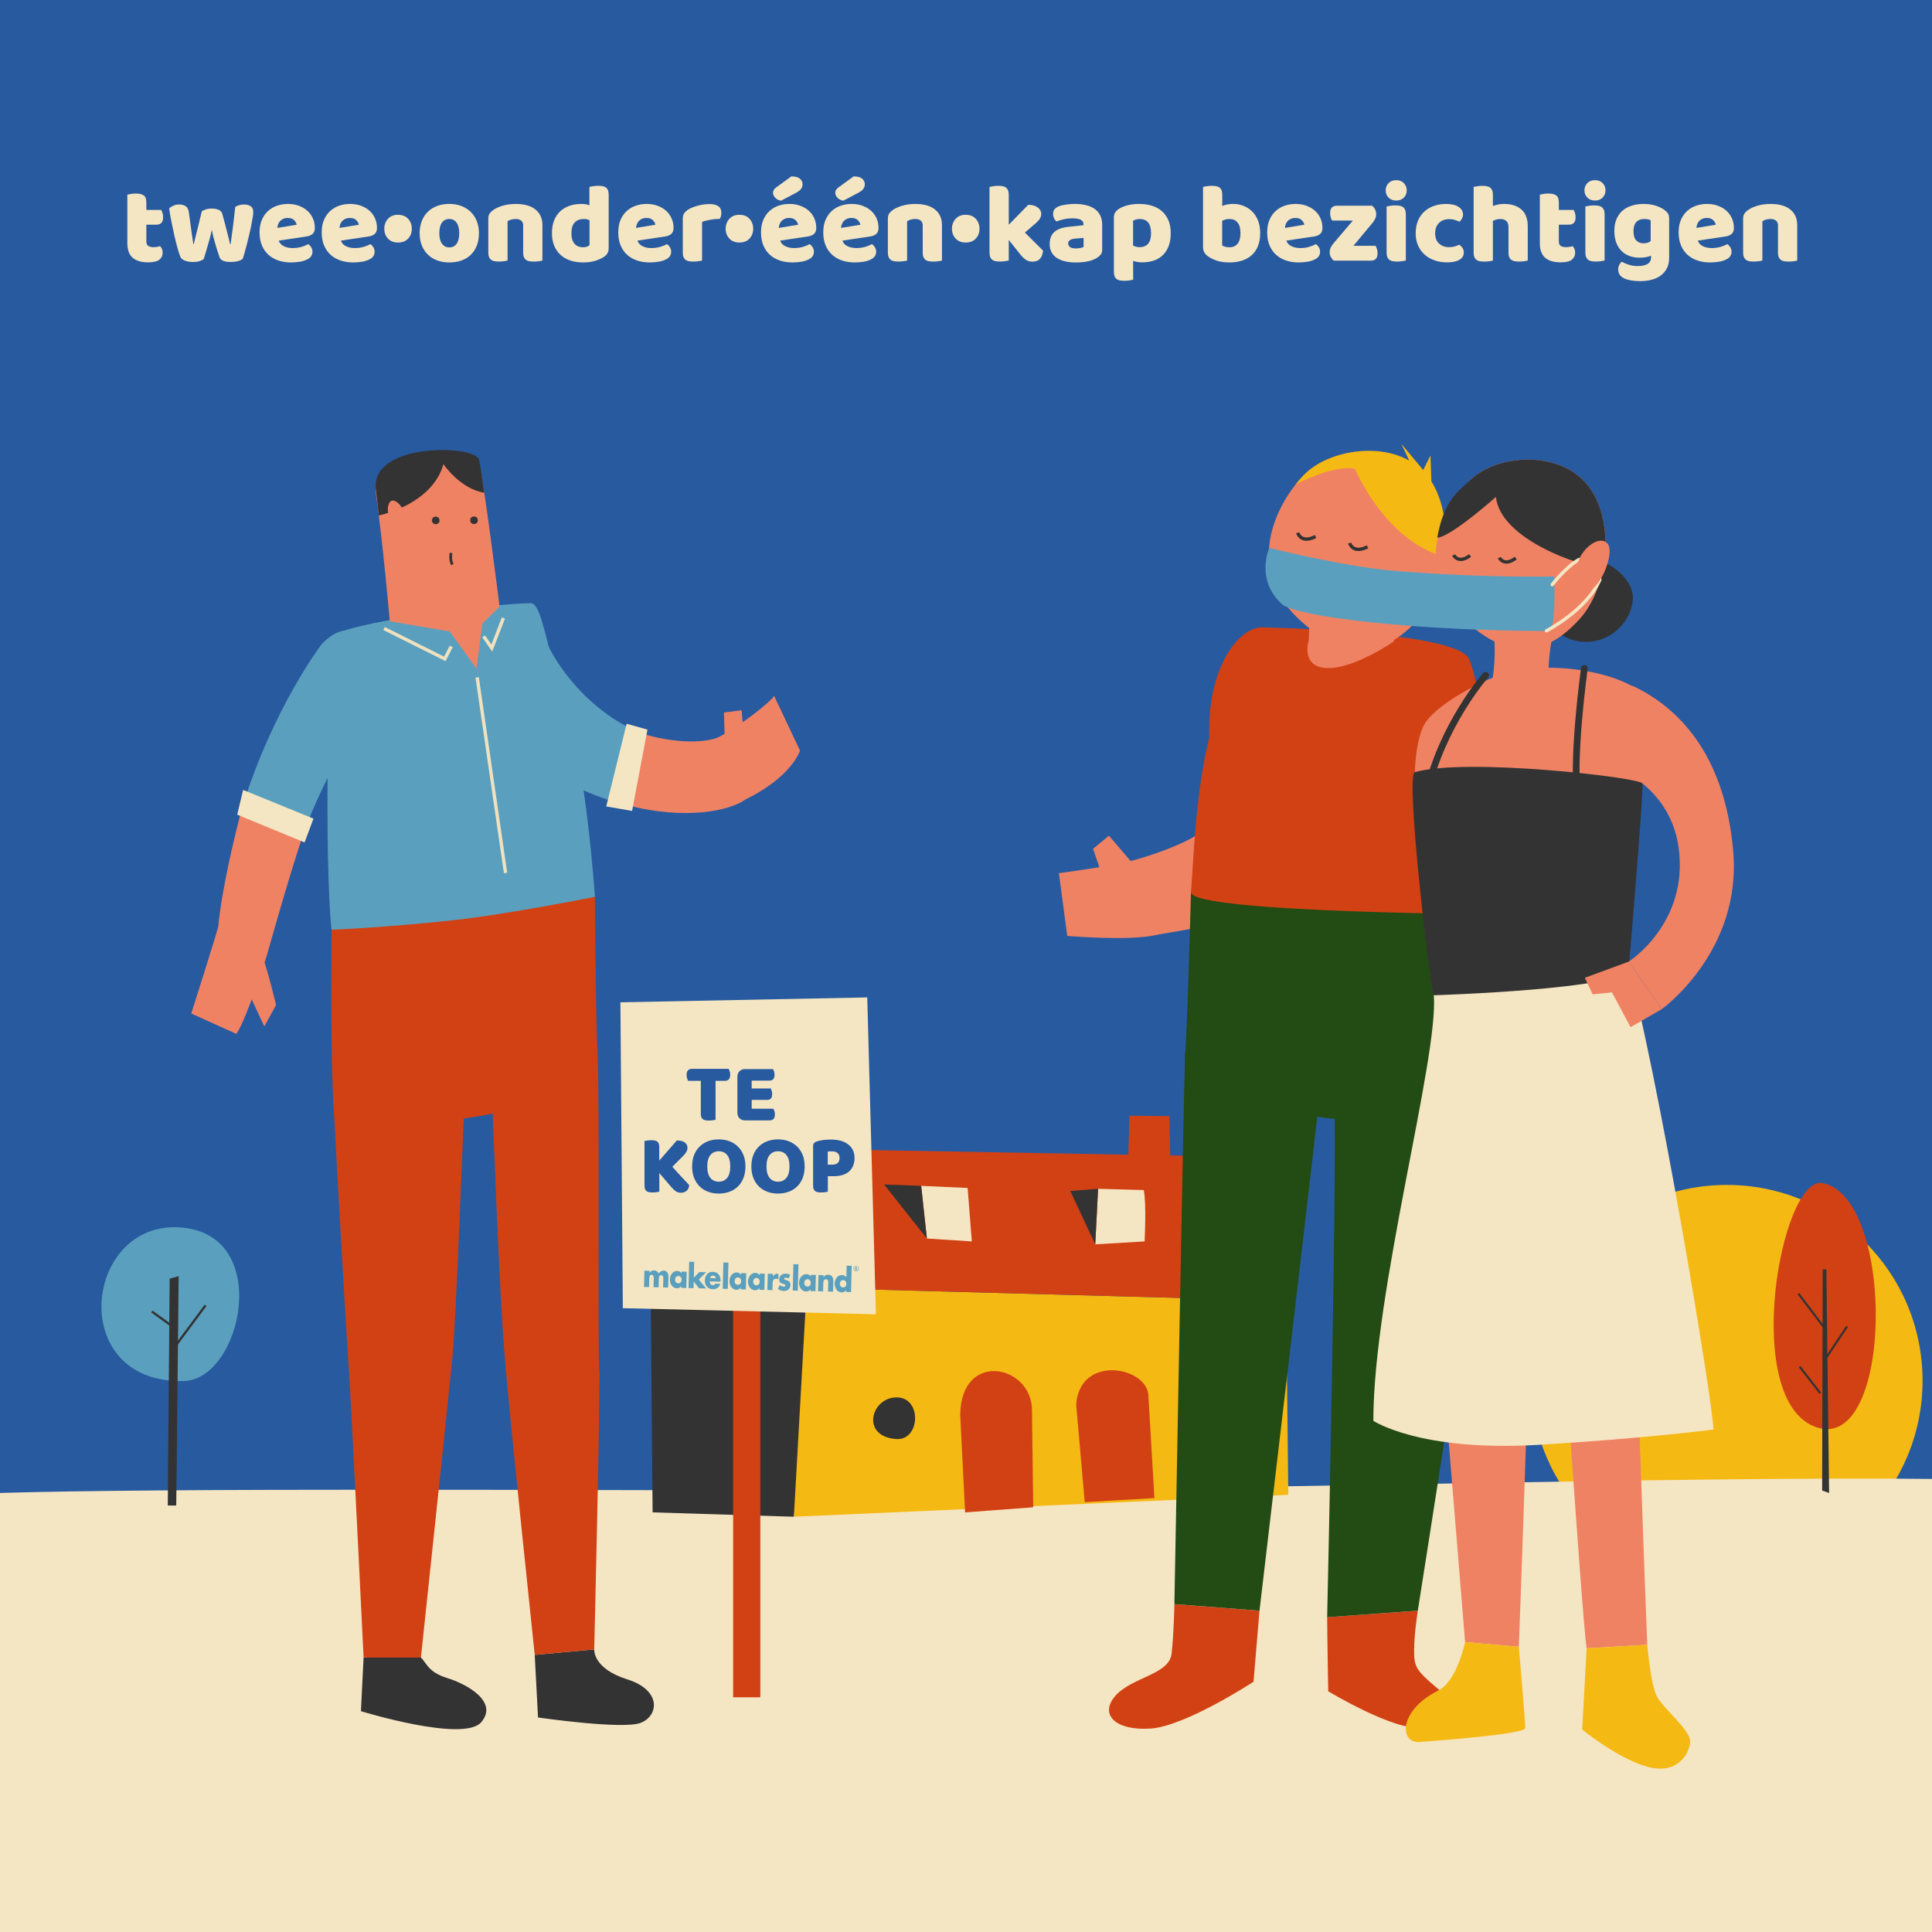
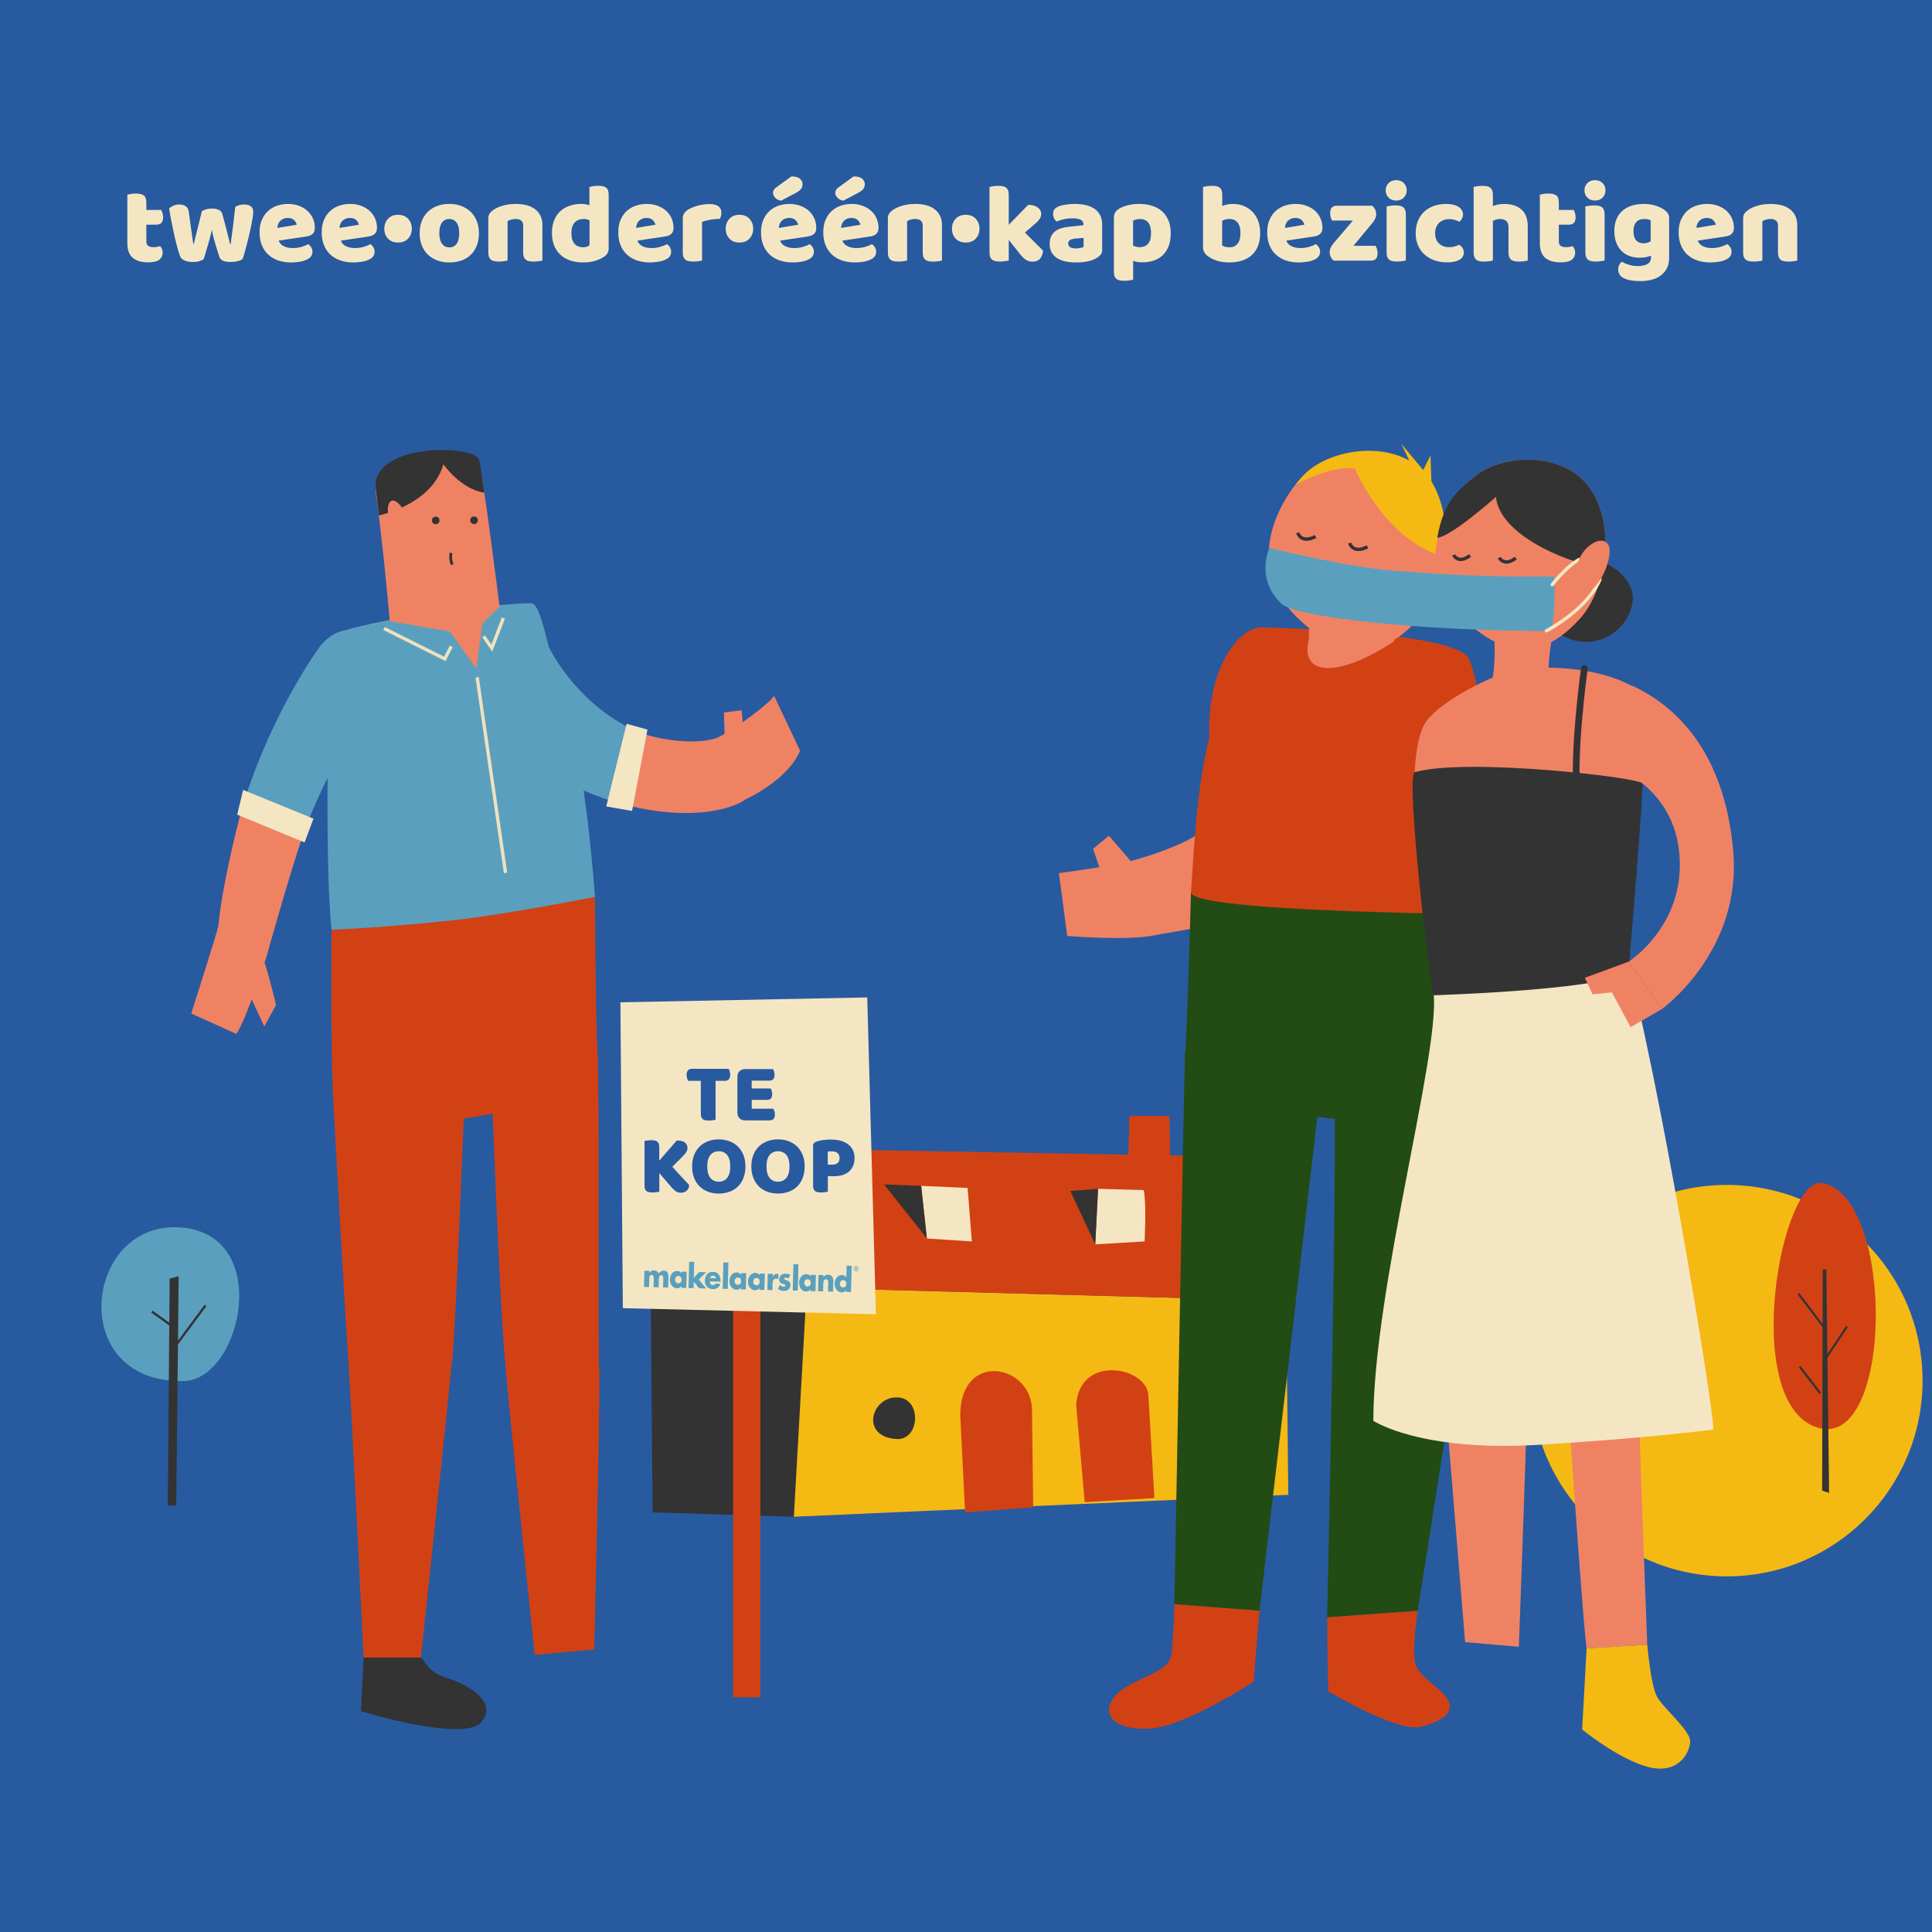
<svg xmlns="http://www.w3.org/2000/svg" version="1.1" id="Layer_1" x="0px" y="0px" viewBox="0 0 1080 1080" style="enable-background:new 0 0 1080 1080;" xml:space="preserve">
  <style type="text/css"> .st0{fill:#285AA0;} .st1{fill:#F5B914;} .st2{fill:#F5E6C3;} .st3{fill:#333333;} .st4{fill:#D24114;} .st5{fill:#5AA0BE;} .st6{fill:#F08264;} .st7{fill:#234B14;} .st8{fill:none;stroke:#333333;stroke-width:1.872;stroke-miterlimit:10;} .st9{fill:none;stroke:#333333;stroke-width:3.744;stroke-linecap:round;stroke-linejoin:round;stroke-miterlimit:10;} .st10{fill:none;stroke:#F5E6C3;stroke-width:1.872;stroke-linecap:round;stroke-linejoin:round;stroke-miterlimit:10;} .st11{fill:none;stroke:#F0E1BF;stroke-width:1.872;stroke-miterlimit:10;} .st12{fill:none;stroke:#333333;stroke-width:1.531;stroke-miterlimit:10;} .st13{fill:none;stroke:#333333;stroke-width:1.278;stroke-miterlimit:10;} .st14{fill:none;stroke:#333333;stroke-width:1.187;stroke-miterlimit:10;} </style>
  <rect x="-1.54" y="-1.41" class="st0" width="1085.5" height="1085.5" />
  <circle class="st1" cx="965.31" cy="771.79" r="109.41" />
-   <path class="st2" d="M1083.96,826.76c-147.49-1.68-408.56,6.65-593.67,6.49c-173.84-0.15-393.92-1.59-491.83,1.36v249.49h1085.5 V826.76z" />
  <g>
    <polygon class="st3" points="363.62,708.82 403.1,641.41 461.16,719.86 443.78,847.87 364.81,845.42 " />
    <polygon class="st1" points="720.17,835.61 718.97,727.21 450.96,719.86 443.78,847.87 " />
    <polygon class="st4" points="718.97,727.21 677.1,646.31 403.1,641.41 450.96,719.86 " />
    <path class="st4" d="M645.33,837.43l-3.35-56.85c0-16.42-38.4-24.04-40.4,4.68l4.79,54.47L645.33,837.43z" />
    <path class="st4" d="M577.56,842.58l-0.66-54c0.18-25.61-39.59-33.99-40.14,2.14l2.73,54.72L577.56,842.58z" />
    <path class="st3" d="M501.21,804.43c13.19,0.79,14.36-23.29,0-23.29C486.86,781.14,480.87,803.2,501.21,804.43z" />
    <path class="st3" d="M668.59,794.62c-0.14,11.1,23.21,9.22,21.19-4.15C687.75,777.09,668.89,770.54,668.59,794.62z" />
    <polygon class="st4" points="452.72,659.64 449.53,620.67 427.19,620.42 425.23,662.91 " />
    <polygon class="st4" points="654.44,659.6 653.73,623.94 631.39,623.69 630.43,655.91 " />
    <path class="st2" d="M639.82,693.96c0,0,1.14-20.54-0.45-28.71l-25.52-0.7l-1.6,31.05L639.82,693.96z" />
    <polygon class="st2" points="543.25,693.96 540.91,664.08 514.94,662.91 518.13,692.33 " />
    <polygon class="st3" points="613.84,664.55 598.29,665.77 612.25,695.6 " />
    <polygon class="st3" points="518.13,692.33 514.94,662.91 494.2,662.1 " />
  </g>
  <g>
    <g>
      <rect x="409.83" y="586.46" class="st4" width="15.2" height="362.34" />
      <polygon class="st2" points="348.17,731.28 346.81,560.29 484.79,557.57 489.64,734.69 " />
      <g>
        <g>
          <path class="st0" d="M384.7,604.21c-0.22-0.35-0.42-0.82-0.61-1.41c-0.19-0.6-0.28-1.22-0.28-1.88c0-1.22,0.27-2.1,0.82-2.64 c0.55-0.53,1.26-0.8,2.14-0.8h20.53c0.22,0.35,0.42,0.82,0.61,1.41c0.19,0.6,0.28,1.22,0.28,1.88c0,1.22-0.28,2.1-0.82,2.64 c-0.55,0.53-1.26,0.8-2.14,0.8H400v21.76c-0.35,0.09-0.89,0.19-1.62,0.28c-0.74,0.09-1.47,0.14-2.19,0.14 c-0.72,0-1.36-0.06-1.91-0.16c-0.55-0.11-1.01-0.31-1.39-0.59c-0.38-0.28-0.66-0.67-0.85-1.18c-0.19-0.5-0.28-1.16-0.28-1.98 v-18.27H384.7z" />
          <path class="st0" d="M412.2,602c0-1.35,0.39-2.42,1.18-3.2c0.78-0.78,1.85-1.18,3.2-1.18h15.54c0.22,0.35,0.42,0.8,0.59,1.37 c0.17,0.57,0.26,1.16,0.26,1.79c0,1.19-0.26,2.04-0.78,2.54c-0.52,0.5-1.2,0.75-2.05,0.75h-9.94v4.38h10.6 c0.22,0.35,0.42,0.79,0.59,1.34c0.17,0.55,0.26,1.14,0.26,1.77c0,1.19-0.25,2.04-0.75,2.54c-0.5,0.5-1.18,0.75-2.02,0.75h-8.67 v4.94h12.1c0.22,0.35,0.42,0.8,0.59,1.37c0.17,0.56,0.26,1.16,0.26,1.79c0,1.19-0.26,2.05-0.78,2.57 c-0.52,0.52-1.2,0.78-2.05,0.78h-13.75c-1.35,0-2.42-0.39-3.2-1.18c-0.78-0.78-1.18-1.85-1.18-3.2V602z" />
        </g>
      </g>
      <g>
        <g>
          <path class="st0" d="M368.57,655.76v10.41c-0.35,0.09-0.89,0.19-1.65,0.28c-0.75,0.09-1.49,0.14-2.21,0.14 c-0.72,0-1.36-0.06-1.91-0.16c-0.55-0.11-1.01-0.31-1.39-0.59c-0.38-0.28-0.66-0.67-0.85-1.18c-0.19-0.5-0.28-1.16-0.28-1.98 v-24.87c0.35-0.06,0.9-0.15,1.65-0.26c0.75-0.11,1.48-0.16,2.17-0.16c0.72,0,1.36,0.06,1.91,0.16c0.55,0.11,1.01,0.31,1.39,0.59 c0.38,0.28,0.66,0.67,0.85,1.18c0.19,0.5,0.28,1.16,0.28,1.98v7.49l9.8-11.26c2.13,0,3.67,0.4,4.59,1.2s1.39,1.75,1.39,2.85 c0,0.82-0.2,1.59-0.61,2.31c-0.41,0.72-1.07,1.54-1.98,2.45l-5.89,5.89c0.78,0.88,1.61,1.79,2.47,2.73 c0.86,0.94,1.71,1.86,2.54,2.76c0.83,0.9,1.63,1.75,2.4,2.57c0.77,0.82,1.44,1.52,2,2.12c0,0.69-0.13,1.3-0.38,1.84 c-0.25,0.54-0.59,0.99-1.01,1.37c-0.42,0.38-0.9,0.66-1.44,0.85c-0.53,0.19-1.1,0.28-1.7,0.28c-1.29,0-2.34-0.32-3.16-0.97 c-0.82-0.64-1.6-1.4-2.35-2.28L368.57,655.76z" />
          <path class="st0" d="M386.9,652.04c0-2.45,0.38-4.62,1.15-6.5c0.77-1.88,1.82-3.46,3.16-4.73c1.33-1.27,2.9-2.24,4.71-2.9 c1.81-0.66,3.76-0.99,5.86-0.99c2.1,0,4.06,0.33,5.86,0.99c1.81,0.66,3.38,1.62,4.73,2.9c1.35,1.27,2.41,2.85,3.18,4.73 c0.77,1.88,1.15,4.05,1.15,6.5c0,2.45-0.38,4.62-1.13,6.52c-0.75,1.9-1.8,3.49-3.13,4.76c-1.33,1.27-2.91,2.24-4.73,2.9 c-1.82,0.66-3.8,0.99-5.93,0.99c-2.14,0-4.11-0.34-5.93-1.01c-1.82-0.67-3.39-1.66-4.71-2.94c-1.32-1.29-2.35-2.87-3.11-4.76 S386.9,654.46,386.9,652.04z M395.37,652.04c0,2.86,0.58,4.99,1.74,6.41c1.16,1.41,2.72,2.12,4.66,2.12 c1.98,0,3.55-0.71,4.71-2.12c1.16-1.41,1.74-3.55,1.74-6.41c0-2.83-0.57-4.94-1.72-6.36c-1.15-1.41-2.71-2.12-4.69-2.12 c-1.95,0-3.51,0.7-4.69,2.1C395.96,647.06,395.37,649.18,395.37,652.04z" />
          <path class="st0" d="M420.01,652.04c0-2.45,0.38-4.62,1.15-6.5c0.77-1.88,1.82-3.46,3.16-4.73c1.33-1.27,2.9-2.24,4.71-2.9 c1.81-0.66,3.76-0.99,5.86-0.99c2.1,0,4.06,0.33,5.86,0.99c1.81,0.66,3.38,1.62,4.73,2.9c1.35,1.27,2.41,2.85,3.18,4.73 c0.77,1.88,1.15,4.05,1.15,6.5c0,2.45-0.38,4.62-1.13,6.52s-1.8,3.49-3.13,4.76c-1.33,1.27-2.91,2.24-4.73,2.9 c-1.82,0.66-3.8,0.99-5.93,0.99c-2.14,0-4.11-0.34-5.93-1.01c-1.82-0.67-3.39-1.66-4.71-2.94c-1.32-1.29-2.35-2.87-3.11-4.76 C420.38,656.61,420.01,654.46,420.01,652.04z M428.48,652.04c0,2.86,0.58,4.99,1.74,6.41c1.16,1.41,2.72,2.12,4.66,2.12 c1.98,0,3.55-0.71,4.71-2.12c1.16-1.41,1.74-3.55,1.74-6.41c0-2.83-0.57-4.94-1.72-6.36c-1.15-1.41-2.71-2.12-4.69-2.12 c-1.95,0-3.51,0.7-4.69,2.1C429.07,647.06,428.48,649.18,428.48,652.04z" />
          <path class="st0" d="M462.77,666.17c-0.35,0.09-0.89,0.19-1.62,0.28c-0.74,0.09-1.47,0.14-2.19,0.14 c-0.72,0-1.36-0.06-1.91-0.16c-0.55-0.11-1.01-0.31-1.39-0.59c-0.38-0.28-0.66-0.67-0.85-1.18c-0.19-0.5-0.28-1.16-0.28-1.98 V640.5c0-0.66,0.18-1.17,0.54-1.53c0.36-0.36,0.85-0.65,1.48-0.87c1.07-0.38,2.28-0.65,3.65-0.82c1.37-0.17,2.74-0.26,4.12-0.26 c4.33,0,7.65,0.93,9.94,2.78c2.29,1.85,3.44,4.37,3.44,7.54c0,1.54-0.24,2.93-0.73,4.17c-0.49,1.24-1.21,2.31-2.17,3.2 c-0.96,0.89-2.17,1.59-3.63,2.07c-1.46,0.49-3.15,0.73-5.06,0.73h-3.34V666.17z M465.22,651.05c1.32,0,2.33-0.31,3.04-0.92 c0.71-0.61,1.06-1.55,1.06-2.8c0-1.19-0.37-2.11-1.11-2.76c-0.74-0.64-1.81-0.96-3.23-0.96c-0.5,0-0.92,0.01-1.25,0.02 c-0.33,0.02-0.67,0.06-1.01,0.12v7.3H465.22z" />
        </g>
      </g>
    </g>
    <g>
      <path class="st5" d="M363.03,711.52l0.03,0c0.69-0.99,1.53-1.4,2.55-1.37c1.15,0.03,2.13,0.59,2.67,1.8 c0.57-1.12,1.66-1.7,2.74-1.67c2.02,0.05,2.68,1.57,2.63,3.67l-0.14,5.8l-2.83-0.07l0.11-4.34c0.02-0.94,0.09-2.48-1.1-2.51 c-1.3-0.03-1.39,1.37-1.41,2.45l-0.11,4.34l-2.83-0.07l0.11-4.34c0.03-1.01,0.06-2.55-1.19-2.58c-1.26-0.03-1.3,1.51-1.32,2.52 l-0.11,4.34l-2.83-0.07l0.23-9.09l2.83,0.07L363.03,711.52z" />
      <path class="st5" d="M377.39,715.3c-0.03,1.15,0.62,2.06,1.76,2.08c1.15,0.03,1.84-0.84,1.87-1.99c0.03-1.12-0.62-2.07-1.77-2.1 C378.11,713.26,377.42,714.19,377.39,715.3 M383.64,720l-2.83-0.07l0.03-1.01l-0.03,0c-0.52,0.89-1.51,1.28-2.44,1.25 c-2.36-0.06-3.96-2.35-3.9-4.96c0.06-2.61,1.75-4.8,4.11-4.74c0.92,0.02,1.87,0.44,2.44,1.25l0.02-0.89l2.83,0.07L383.64,720z" />
      <polygon class="st5" points="387.85,714.29 390.86,711.08 394.73,711.18 390.64,715.28 394.75,720.28 390.79,720.18 387.8,716.4 387.7,720.1 384.88,720.03 385.24,705.32 388.07,705.39 " />
      <path class="st5" d="M400.19,714.54c-0.12-0.87-0.8-1.46-1.56-1.48c-0.82-0.02-1.52,0.46-1.71,1.39L400.19,714.54z M402.77,716.47 l-5.95-0.15c-0.03,1.31,0.56,2.04,1.72,2.06c0.61,0.02,1.05-0.2,1.37-0.8l2.72,0.07c-0.5,2.13-2.31,3.06-4.13,3.02 c-2.64-0.07-4.57-1.82-4.49-4.95c0.08-3.03,1.94-4.81,4.53-4.75c2.76,0.07,4.31,2.06,4.24,5.16L402.77,716.47z" />
      <rect x="397.98" y="711.77" transform="matrix(0.025 -1 1 0.025 -317.718 1100.623)" class="st5" width="14.72" height="2.83" />
      <path class="st5" d="M410.67,716.13c-0.03,1.15,0.62,2.05,1.77,2.08c1.15,0.03,1.84-0.84,1.87-1.99c0.03-1.12-0.62-2.07-1.77-2.1 C411.39,714.09,410.7,715.02,410.67,716.13 M416.93,720.83l-2.83-0.07l0.03-1.01l-0.03,0c-0.52,0.89-1.51,1.28-2.44,1.25 c-2.36-0.06-3.96-2.35-3.9-4.96c0.06-2.61,1.75-4.8,4.11-4.74c0.92,0.02,1.87,0.44,2.44,1.25l0.02-0.89l2.83,0.07L416.93,720.83z" />
      <path class="st5" d="M421.05,716.39c-0.03,1.15,0.62,2.05,1.77,2.08c1.15,0.03,1.84-0.84,1.87-1.99c0.03-1.12-0.62-2.07-1.77-2.1 C421.77,714.35,421.08,715.27,421.05,716.39 M427.3,721.09l-2.83-0.07l0.03-1.01l-0.03,0c-0.52,0.89-1.51,1.28-2.44,1.25 c-2.36-0.06-3.96-2.35-3.9-4.96c0.06-2.61,1.75-4.8,4.11-4.74c0.92,0.02,1.87,0.44,2.44,1.25l0.02-0.89l2.83,0.07L427.3,721.09z" />
      <path class="st5" d="M431.98,713.59l0.03,0c0.57-1.1,1.52-1.58,2.62-1.55l0.54,0.01l-0.08,3.1c-0.38-0.26-0.75-0.32-1.19-0.33 c-1.57-0.04-1.99,1.14-2.02,2.7l-0.09,3.67l-2.83-0.07l0.23-9.09l2.83,0.07L431.98,713.59z" />
      <path class="st5" d="M440.78,714.67c-0.43-0.28-1.03-0.47-1.51-0.48c-0.33-0.01-0.89,0.14-0.9,0.6c-0.02,0.62,0.87,0.73,1.25,0.83 c1.31,0.33,2.29,1.07,2.25,2.75c-0.06,2.39-1.99,3.34-3.84,3.29c-1.13-0.03-2.24-0.43-3.19-1.13l1.08-2.23 c0.56,0.48,1.51,0.96,2.21,0.98c0.36,0.01,0.89-0.17,0.9-0.67c0.02-0.71-0.87-0.77-1.74-1.05c-0.88-0.29-1.75-0.81-1.71-2.44 c0.06-2.23,1.85-3.18,3.59-3.14c0.9,0.02,1.8,0.2,2.61,0.65L440.78,714.67z" />
      <rect x="437.13" y="712.74" transform="matrix(0.025 -1 1 0.025 -280.523 1140.707)" class="st5" width="14.72" height="2.83" />
      <path class="st5" d="M449.61,717.1c-0.03,1.15,0.62,2.06,1.77,2.08c1.15,0.03,1.84-0.84,1.87-1.99c0.03-1.12-0.62-2.07-1.77-2.1 C450.32,715.06,449.63,715.99,449.61,717.1 M455.86,721.8l-2.83-0.07l0.03-1.01l-0.03,0c-0.52,0.89-1.51,1.28-2.44,1.25 c-2.36-0.06-3.96-2.35-3.9-4.96c0.06-2.61,1.75-4.8,4.11-4.74c0.92,0.02,1.87,0.44,2.44,1.25l0.02-0.89l2.83,0.07L455.86,721.8z" />
      <path class="st5" d="M460.33,713.98l0.03,0c0.68-1.08,1.48-1.43,2.58-1.41c2.14,0.05,2.96,1.62,2.9,3.85l-0.14,5.62l-2.83-0.07 l0.11-4.43c0.02-0.87,0.18-2.39-1.21-2.42c-1.15-0.03-1.5,0.94-1.53,2.07l-0.12,4.71l-2.82-0.07l0.23-9.09l2.82,0.07 L460.33,713.98z" />
      <path class="st5" d="M469.49,717.6c-0.03,1.15,0.62,2.05,1.77,2.08c1.15,0.03,1.84-0.84,1.87-1.99c0.03-1.12-0.62-2.07-1.76-2.1 C470.21,715.56,469.52,716.48,469.49,717.6 M472.94,721.21l-0.03,0c-0.52,0.89-1.51,1.28-2.44,1.25c-2.36-0.06-3.96-2.35-3.9-4.96 c0.06-2.61,1.75-4.8,4.11-4.74c0.92,0.02,1.87,0.44,2.44,1.25l0.16-6.51l2.83,0.07l-0.37,14.71l-2.83-0.07L472.94,721.21z" />
      <path class="st5" d="M478.4,709.09l0.06,0c0.24,0.01,0.36-0.07,0.36-0.24c0-0.15-0.11-0.23-0.34-0.24l-0.07,0L478.4,709.09z M478.75,709.35l0.55,0.75l-0.41-0.01l-0.5-0.71l-0.02,0.7l-0.33-0.01l0.04-1.76l0.35,0.01c0.24,0.01,0.42,0.05,0.53,0.14 c0.12,0.1,0.18,0.24,0.18,0.4c0,0.11-0.04,0.21-0.11,0.3c-0.07,0.09-0.15,0.15-0.26,0.18L478.75,709.35z M478.63,707.9 c-0.34-0.01-0.64,0.11-0.89,0.36c-0.25,0.25-0.38,0.55-0.39,0.9c-0.01,0.36,0.11,0.67,0.35,0.93c0.24,0.26,0.53,0.4,0.88,0.4 c0.35,0.01,0.65-0.11,0.9-0.36c0.25-0.25,0.38-0.55,0.39-0.92c0-0.19-0.04-0.39-0.13-0.6c-0.09-0.2-0.21-0.35-0.37-0.47 C479.15,707.99,478.9,707.9,478.63,707.9 M480.11,709.23c-0.01,0.42-0.17,0.78-0.47,1.07c-0.3,0.29-0.66,0.43-1.07,0.42 c-0.42-0.01-0.77-0.17-1.05-0.47c-0.29-0.3-0.42-0.67-0.41-1.09c0.01-0.23,0.06-0.45,0.16-0.64c0.1-0.2,0.24-0.37,0.41-0.51 c0.29-0.23,0.6-0.34,0.95-0.33c0.23,0.01,0.44,0.06,0.63,0.15c0.26,0.12,0.47,0.32,0.63,0.58 C480.04,708.66,480.12,708.94,480.11,709.23" />
    </g>
  </g>
  <path class="st6" d="M671.33,465.22c-9.84,7.21-30.15,13.86-40.87,16.52s-38.53,6.37-38.53,6.37l4.67,35.07c0,0,33.62,2.9,49.18-0.4 c15.56-3.3,38.86-3.95,53.85-20.72C714.62,485.3,683.66,456.19,671.33,465.22z" />
  <polygon class="st6" points="619.89,467.16 638.84,489.25 619.09,498.03 611.03,474.49 " />
  <path class="st7" d="M844.36,511.21c0,19.72-7.16,86.27-9.76,111.01c-1.3,12.35-78.9,5.08-105.08,1.16 c-26.18-3.93-68.42-18.32-67.11-32.72c1.31-14.4,3.36-91.97,3.36-91.97s48.27-4.3,80.99-8.22S844.36,511.21,844.36,511.21z" />
  <path class="st4" d="M707.16,350.75c0,0,105.26,2.11,113.77,17.16c8.51,15.05,23.43,143.3,23.43,143.3s-179.47-0.77-178.59-12.52 C668.69,459.97,669.35,388.57,707.16,350.75z" />
  <path class="st6" d="M732.7,330.66l-1.1,27.26c0,0-4.83,15.04,10.29,15.52s37.24-14.84,37.24-14.84l1.73-38.59L732.7,330.66z" />
  <path class="st6" d="M730.56,263.95c-12.93,11.77-37.35,49.62-6,80.67s53.88,17.62,69.03,0.75c15.15-16.87,21.11-54.46,5.3-76.24 C783.07,247.34,746.46,249.47,730.56,263.95z" />
  <path class="st1" d="M730.56,263.95c-1.9,1.73-4.04,4.03-6.22,6.78c10.47-5.15,23.21-10.18,33-8.78c0,0,16.99,40.58,50.25,49.34 c1.9-14.89-0.39-32.58-8.7-44.03C783.07,245.47,746.46,249.47,730.56,263.95z" />
  <path class="st4" d="M741.89,904.03c0,7.85,0.59,41.42,0.59,41.42s38.55,23.13,51.77,19.83c13.22-3.3,23.13-9.91,9.91-20.93 c-13.22-11.02-13.65-12.83-13.65-21.99c0-9.16,2.05-21.98,2.05-21.98L741.89,904.03z" />
  <path class="st7" d="M792.56,900.37l-50.67,3.66c0,0,6.28-278.03,3.66-297.66c-2.62-19.63,91.67-12.93,89.05,15.86 C831.99,651.02,792.56,900.37,792.56,900.37z" />
  <path class="st4" d="M704.07,900.37l-3.34,39.73c0,0-37.95,24.87-57.59,26.18s-28.79-7.85-19.63-18.32 c9.16-10.47,30.1-11.78,31.41-23.56s1.57-27.69,1.57-27.69L704.07,900.37z" />
  <path class="st7" d="M738.31,606.36c-1.25,14.4-34.24,294-34.24,294l-47.58-3.66c0,0,5.29-289.04,5.92-306.05 C663.72,555.33,740.93,576.26,738.31,606.36z" />
-   <path class="st6" d="M744.13,329.02c0,0,23.76,0.3,30.16,0.23c6.4-0.07-3.44,8.25-17.09,10.16S732.91,329.73,744.13,329.02z" />
+   <path class="st6" d="M744.13,329.02c0,0,23.76,0.3,30.16,0.23S732.91,329.73,744.13,329.02z" />
  <path class="st8" d="M749.14,333.35c0,0,8.24,4.45,16.45-0.94" />
  <path class="st6" d="M800.43,696.76C802.96,720.35,819,917.94,819,917.94l30.04,2.62c0,0,7.7-203.66,6.36-226.41 C854.06,671.39,796.41,659.28,800.43,696.76z" />
  <path class="st6" d="M868.48,666.66c0,0,15.76,237.37,18.44,254.77l33.91-2c0,0-9.22-234.36-6.54-238.38 C916.97,677.04,865.81,637.21,868.48,666.66z" />
  <path class="st2" d="M801.51,556.36c2.77,34.81-33.8,165.47-33.8,237.87c0,0,25.9,17.42,92.51,13.42c61-3.66,97.59-8.54,97.59-8.54 c0-13.09-31.09-201.85-49.42-265.98C896.78,492.48,796.57,494.25,801.51,556.36z" />
  <path class="st6" d="M848.02,374.58c-13.55,2.16-42.37,17.2-50.66,28.58s-6.51,43.49-6.51,43.49l124.46-2.08 c0,0,13.38-40.07,6.28-52.78S878.79,369.67,848.02,374.58z" />
-   <path class="st9" d="M830.46,377.5c0,0-24.4,27.81-32.92,65.7" />
  <path class="st9" d="M885.68,373.65c0,0-7.38,52.17-3.45,76.38" />
  <path class="st3" d="M801.51,556.36c0,0,107.67-3.35,108.86-14.72s8.4-100.28,7.8-103.63c-0.59-3.35-98.81-14.64-127.31-6.35 C785.59,433.19,799.14,550.34,801.51,556.36z" />
  <path class="st3" d="M867.76,317.63c-5.02,5.6-13.62,25.09,4.07,36.64c17.69,11.54,38.45-0.4,40.85-18.12 C915.08,318.43,882.11,301.63,867.76,317.63z" />
  <path class="st6" d="M822.9,267.51c-12.41,11.3-35.84,47.61-5.76,77.41c30.08,29.79,51.71,16.91,66.24,0.72 c14.54-16.19,20.26-52.26,5.09-73.16S838.16,253.61,822.9,267.51z" />
  <path class="st6" d="M873.39,334.59c0,0-11.66,31.88-6.42,54.98s-53,19.84-39.15,6.62c8.26-7.89,8.81-35.63,6.64-46.27 C829.96,327.89,876.96,308.87,873.39,334.59z" />
  <path class="st3" d="M888.47,272.48c-15.18-20.9-50.31-18.86-65.57-4.97c-7.62,6.94-15.75,11.92-19.45,33.06 c7.61-0.36,32.78-22.77,32.78-22.77c2.44,23.59,47.17,39.04,59.88,39.65C899.04,301.92,897.3,284.63,888.47,272.48z" />
-   <path class="st1" d="M819,917.94l30.04,2.62c0,0,3.62,41.88,3.62,45.37c0,3.49-47.74,6.98-59.08,7.85 c-11.34,0.87-12-17.56,10.47-28.79C814.51,939.76,819,917.94,819,917.94z" />
  <path class="st1" d="M886.93,921.43l33.91-2c0,0,1.83,21.8,5.23,28.61c3.41,6.81,19.19,19.27,18.76,25.74 c-0.43,6.47-6.98,18.32-23.56,13.96c-16.58-4.36-36.84-20.94-36.84-20.94L886.93,921.43z" />
  <path class="st8" d="M824.98,327.43c0,0,11.21,17.49,29.6,2.69" />
  <path class="st5" d="M709.56,306.26c0,0,41.26,10.43,69.86,12.83c34.24,2.87,67.24,3.47,89.45,3.2c0,0,1.07,30.49-2.99,30.48 c-72.55-0.15-138.43-7.47-149-14.79C701.43,324.15,709.56,306.26,709.56,306.26z" />
  <polygon class="st1" points="789.87,261.95 783.37,248.12 795.57,262.76 799.63,254.63 800.45,276.59 " />
  <path class="st10" d="M867.7,326.84c0,0,7.62-9.98,15.01-14.06" />
  <path class="st10" d="M864.49,352.62c0,0,22.57-11.59,29.89-28.67" />
  <path class="st6" d="M882.71,312.78c2.11-5.99,11.21-14.02,15.88-8.93c4.67,5.08-5.17,28.8-12.63,26.22 C878.5,327.48,879.82,321.01,882.71,312.78z" />
  <path class="st4" d="M707.16,350.75c-14.29-1.82-32.37,22.61-31.15,60.43s34.16,17.08,34.16,17.08S721.24,352.53,707.16,350.75z" />
  <path class="st6" d="M914.47,384.25c22.09,11.05,49.53,35.46,54.41,91.58s-39.89,88.26-39.89,88.26l-18.6-26.5 c0,0,34.01-21.5,27.91-64.2c-3.72-26.01-23.18-39.04-31.72-42.7C898.04,427.04,894.95,374.49,914.47,384.25z" />
  <polygon class="st6" points="910.39,537.59 885.93,546.59 890.28,555.83 901.09,554.76 911.5,574.19 928.99,564.09 " />
  <g>
    <path class="st3" d="M203.25,926.57l-1.49,29.98c0,0,57.38,17.69,67.24,6.18c9.86-11.51-8.22-21.37-18.9-24.66 c-10.68-3.29-11.51-8.22-14.79-11.51C232.02,923.29,203.25,926.57,203.25,926.57z" />
-     <path class="st3" d="M298.91,925.09l1.85,34.99c0,0,47.12,6.85,57.28,3.04c10.16-3.8,12.01-18.26-7.39-24.34 c-19.4-6.09-18.48-16.74-18.48-16.74L298.91,925.09z" />
    <path class="st4" d="M185.32,519.72c0,21.2-0.6,75.68,1.4,102.53c0.99,13.34,70.13,4.24,90.16,0c20.04-4.24,58.1-19.79,57.1-35.34 c-1-15.55-1.4-85.57-1.4-85.57s-49.09-1.41-77.14,4.24C230.47,510.61,185.32,519.72,185.32,519.72z" />
    <g>
      <path class="st6" d="M358.3,409.87c12.05,3.9,30.13,6.59,42.32,2.71c16.44-5.23,37.42,18.18,16.36,34.14 c-8.44,6.39-33.73,12.05-66.84,3.24L358.3,409.87z" />
      <path class="st6" d="M432.72,388.96c-1.38,3.13-21.31,18.65-32.1,23.61l16.36,34.14c0,0,23.25-10.32,30.25-27.05L432.72,388.96z" />
      <polygon class="st6" points="416.66,421.15 414.58,397.04 404.68,398.29 405.49,424.45 " />
      <path class="st5" d="M358.3,409.87l-8.15,40.09c-36.91-8.88-76.56-33.89-86.62-87.73c-1.45-7.74,35.59-20.56,38.14-12.72 C309.7,374.16,332.21,399.23,358.3,409.87z" />
      <polygon class="st2" points="361.94,407.86 350.29,404.6 338.89,450.8 353.33,453.32 " />
    </g>
    <path class="st5" d="M185.32,519.72c-4.01-38.16-1.86-146.14,0.3-163.12c1-7.88,90.82-19.41,111.01-19.41 c6.49,0,8.63,25.12,19.93,58.62c11.07,32.82,16.01,105.53,16.01,105.53s-49,9.79-78.97,13.04 C214.54,518.62,185.32,519.72,185.32,519.72z" />
    <path class="st6" d="M279.25,339.07c0,0-8.91-71.7-11.47-80.26c-2.56-8.56-61.48-9.63-57.64,17.12 c3.84,26.75,7.77,71.36,7.77,71.36l45.28,7.68L279.25,339.07z" />
    <path class="st3" d="M267.78,256.95c-2.56-8.56-61.48-9.63-57.64,17.12c0.54,3.77,1.08,9.77,1.62,14.07 c10.11-2.24,31.02-10.25,36.1-28.65c0,0,9.47,13.9,22.86,15.95C269.5,267.29,268.44,259.13,267.78,256.95z" />
    <polygon class="st6" points="269.95,346.06 266.34,373.8 248.24,348.48 " />
    <path class="st4" d="M260.03,605.29c-0.95,21.35-5.18,135.69-7.19,154.06c-2,18.37-56.1,29.68-58.1,1.41 c-2-28.27-7.3-124.42-8.01-138.51C184.72,582.67,261.03,582.67,260.03,605.29z" />
    <path class="st4" d="M203.25,926.57h32.05c0,0,15.53-146.02,17.54-167.23s-60.11-29.68-58.1,1.41 C196.74,791.86,203.25,926.57,203.25,926.57z" />
    <path class="st4" d="M333.98,586.91c1.36,26.82,0.03,166.78,1.03,180.92c1,14.13-47.57,41.93-52.12-1.41 c-4.01-38.16-7.8-161.13-8.8-172.44C273.09,582.67,332.98,567.12,333.98,586.91z" />
    <path class="st4" d="M282.89,766.41c0.96,15.55,16.02,158.68,16.02,158.68l33.26-3.04c0,0,3.32-135.86,2.84-154.22 C334.01,729.67,280.89,733.91,282.89,766.41z" />
    <circle class="st3" cx="264.98" cy="290.83" r="2.12" />
    <circle class="st3" cx="243.58" cy="290.92" r="2.12" />
    <polyline class="st11" points="214.69,351.34 248.65,368.32 252.26,361.34 " />
    <polyline class="st11" points="270.36,355.71 274.93,362.26 281.39,345.48 " />
    <path class="st6" d="M134.08,544.44l13.66,29.36l6.57-12.01c0,0-4.72-20.19-8.13-28.48L134.08,544.44z" />
    <path class="st6" d="M135.5,450.98c-4.51,16.61-11.63,46.98-13.42,66.46v0c0.55-0.16-15.16,49.12-15.16,49.12l25.21,11.39 c5.69-8.13,17.05-43.88,17.05-43.88s11.05-39.9,20.04-66.9L135.5,450.98z" />
    <path class="st5" d="M135.5,450.98c17.44-55.78,44.19-90.7,44.19-90.7c20.9-22.72,40.45,8.25,26.5,32.5 c-14.41,25.07-27.93,48.92-36.98,74.38L135.5,450.98z" />
    <polygon class="st2" points="175.24,457.63 135.92,441.57 132.6,455.41 170.26,470.92 " />
    <line class="st11" x1="266.74" y1="378.63" x2="282.61" y2="487.99" />
    <path class="st12" d="M252.13,309.1c0,0-0.81,4.07,0.81,6.51" />
    <path class="st6" d="M226.72,290.39c0.26-6.55-8.13-15.45-9.76-7.32S225.9,310.73,226.72,290.39z" />
  </g>
  <path class="st8" d="M725.43,297.82c0,0,1.66,6.31,10,2.09" />
  <path class="st8" d="M754.46,303.57c0,0,1.66,6.31,10,2.09" />
  <path class="st8" d="M812.61,310.27c0,0,2.48,5.32,9.18,0.26" />
  <path class="st8" d="M838.14,311.71c0,0,2.48,5.32,9.18,0.26" />
  <g>
    <path class="st5" d="M102.61,772.02c32.75-0.68,50.46-83.2-2.73-85.93S37.15,773.39,102.61,772.02z" />
    <polygon class="st3" points="99.88,713.38 98.52,841.58 93.79,841.58 94.84,714.74 " />
    <line class="st13" x1="114.89" y1="729.74" x2="97.16" y2="753.61" />
    <line class="st13" x1="97.16" y1="742.02" x2="84.88" y2="733.15" />
  </g>
  <g>
    <path class="st4" d="M1018.92,661.34c-23.39-4.68-46.2,122.29-3.4,136.56C1058.32,812.16,1059.68,669.49,1018.92,661.34z" />
    <polygon class="st3" points="1018.58,833.23 1018.92,709.57 1020.95,709.57 1022.48,834.58 " />
    <line class="st14" x1="1032.5" y1="741.51" x2="1020.27" y2="759.85" />
    <line class="st14" x1="1020.27" y1="742.87" x2="1005.33" y2="723.16" />
    <line class="st14" x1="1017.56" y1="778.87" x2="1006.01" y2="763.93" />
  </g>
  <g>
    <path class="st2" d="M81.83,135.13c0,1.1,0.35,1.88,1.04,2.34c0.7,0.46,1.68,0.7,2.94,0.7c0.63,0,1.29-0.05,1.96-0.16 c0.67-0.1,1.27-0.24,1.77-0.41c0.38,0.46,0.71,0.98,0.98,1.55c0.27,0.57,0.41,1.26,0.41,2.06c0,1.6-0.6,2.91-1.8,3.92 c-1.2,1.01-3.32,1.52-6.36,1.52c-3.71,0-6.57-0.84-8.57-2.53c-2-1.69-3.01-4.43-3.01-8.23v-27.08c0.46-0.13,1.13-0.26,1.99-0.41 c0.86-0.15,1.78-0.22,2.75-0.22c1.86,0,3.3,0.33,4.33,0.98c1.03,0.65,1.55,2.04,1.55,4.14v4.05h8.29c0.25,0.46,0.5,1.04,0.73,1.74 c0.23,0.7,0.35,1.47,0.35,2.31c0,1.48-0.33,2.54-0.98,3.2c-0.65,0.65-1.53,0.98-2.63,0.98h-5.76V135.13z" />
    <path class="st2" d="M113.91,144.75c-0.59,0.51-1.39,0.92-2.4,1.23c-1.01,0.32-2.21,0.47-3.61,0.47c-1.73,0-3.23-0.24-4.49-0.73 c-1.27-0.48-2.11-1.17-2.53-2.06c-0.46-1.01-1-2.62-1.61-4.81c-0.61-2.19-1.21-4.6-1.8-7.21c-0.59-2.62-1.15-5.27-1.68-7.97 c-0.53-2.7-0.94-5.08-1.23-7.15c0.59-0.59,1.38-1.11,2.37-1.55c0.99-0.44,2.08-0.66,3.26-0.66c1.48,0,2.69,0.33,3.64,0.98 c0.95,0.65,1.53,1.78,1.74,3.39c0.42,3.21,0.78,5.85,1.08,7.94c0.29,2.09,0.54,3.8,0.73,5.12c0.19,1.33,0.34,2.34,0.44,3.04 c0.11,0.7,0.2,1.26,0.28,1.68h0.25c0.13-0.67,0.35-1.66,0.66-2.94c0.32-1.29,0.69-2.75,1.11-4.4c0.42-1.65,0.86-3.43,1.33-5.35 c0.46-1.92,0.93-3.83,1.39-5.73c0.84-0.46,1.68-0.82,2.5-1.08c0.82-0.25,1.84-0.38,3.07-0.38c1.48,0,2.74,0.23,3.8,0.7 c1.05,0.46,1.73,1.18,2.02,2.15c0.51,1.86,0.99,3.66,1.46,5.41c0.46,1.75,0.89,3.38,1.27,4.87c0.38,1.5,0.72,2.83,1.01,3.99 c0.29,1.16,0.51,2.08,0.63,2.75h0.32c0.46-3.25,0.92-6.62,1.36-10.12c0.44-3.5,0.85-7.07,1.23-10.69c0.76-0.46,1.56-0.8,2.4-1.01 c0.84-0.21,1.69-0.32,2.53-0.32c1.48,0,2.7,0.32,3.67,0.95c0.97,0.63,1.46,1.73,1.46,3.29c0,0.68-0.11,1.69-0.32,3.04 c-0.21,1.35-0.49,2.87-0.82,4.56c-0.34,1.69-0.73,3.46-1.17,5.31c-0.44,1.86-0.89,3.65-1.33,5.38c-0.44,1.73-0.86,3.29-1.27,4.68 c-0.4,1.39-0.75,2.47-1.04,3.23c-0.59,0.51-1.5,0.92-2.72,1.23c-1.22,0.32-2.53,0.47-3.92,0.47c-3.54,0-5.63-0.89-6.26-2.66 c-0.25-0.76-0.57-1.72-0.95-2.88c-0.38-1.16-0.78-2.44-1.2-3.83c-0.42-1.39-0.82-2.84-1.2-4.33c-0.38-1.5-0.7-2.94-0.95-4.33 c-0.3,1.48-0.65,3.01-1.08,4.59c-0.42,1.58-0.85,3.12-1.3,4.62c-0.44,1.5-0.85,2.87-1.23,4.11 C114.41,142.99,114.12,143.99,113.91,144.75z" />
    <path class="st2" d="M162.69,146.71c-2.49,0-4.8-0.35-6.93-1.04c-2.13-0.7-3.99-1.74-5.57-3.13c-1.58-1.39-2.83-3.14-3.73-5.25 c-0.91-2.11-1.36-4.58-1.36-7.4c0-2.78,0.45-5.18,1.36-7.18c0.91-2,2.1-3.65,3.58-4.94c1.48-1.29,3.16-2.24,5.06-2.85 c1.9-0.61,3.84-0.92,5.82-0.92c2.24,0,4.27,0.34,6.11,1.01c1.84,0.68,3.42,1.6,4.75,2.78c1.33,1.18,2.36,2.59,3.1,4.24 c0.74,1.65,1.11,3.44,1.11,5.38c0,1.43-0.4,2.53-1.2,3.29c-0.8,0.76-1.92,1.24-3.35,1.46l-15.63,2.34 c0.46,1.39,1.41,2.44,2.85,3.13c1.43,0.7,3.08,1.04,4.94,1.04c1.73,0,3.36-0.22,4.9-0.66c1.54-0.44,2.79-0.96,3.76-1.55 c0.67,0.42,1.24,1.01,1.71,1.77c0.46,0.76,0.7,1.56,0.7,2.4c0,1.9-0.89,3.31-2.66,4.24c-1.35,0.72-2.87,1.2-4.56,1.46 C165.75,146.59,164.17,146.71,162.69,146.71z M160.92,121.84c-1.01,0-1.89,0.17-2.63,0.51c-0.74,0.34-1.34,0.77-1.8,1.3 c-0.46,0.53-0.81,1.12-1.04,1.77c-0.23,0.65-0.37,1.32-0.41,1.99l10.82-1.77c-0.13-0.84-0.59-1.69-1.39-2.53 C163.66,122.27,162.48,121.84,160.92,121.84z" />
    <path class="st2" d="M197.43,146.71c-2.49,0-4.8-0.35-6.93-1.04c-2.13-0.7-3.99-1.74-5.57-3.13c-1.58-1.39-2.83-3.14-3.73-5.25 c-0.91-2.11-1.36-4.58-1.36-7.4c0-2.78,0.45-5.18,1.36-7.18c0.91-2,2.1-3.65,3.58-4.94c1.48-1.29,3.16-2.24,5.06-2.85 c1.9-0.61,3.84-0.92,5.82-0.92c2.24,0,4.27,0.34,6.11,1.01c1.84,0.68,3.42,1.6,4.75,2.78c1.33,1.18,2.36,2.59,3.1,4.24 c0.74,1.65,1.11,3.44,1.11,5.38c0,1.43-0.4,2.53-1.2,3.29c-0.8,0.76-1.92,1.24-3.35,1.46l-15.63,2.34 c0.46,1.39,1.41,2.44,2.85,3.13c1.43,0.7,3.08,1.04,4.94,1.04c1.73,0,3.36-0.22,4.9-0.66c1.54-0.44,2.79-0.96,3.76-1.55 c0.67,0.42,1.24,1.01,1.71,1.77c0.46,0.76,0.7,1.56,0.7,2.4c0,1.9-0.89,3.31-2.66,4.24c-1.35,0.72-2.87,1.2-4.56,1.46 C200.49,146.59,198.91,146.71,197.43,146.71z M195.66,121.84c-1.01,0-1.89,0.17-2.63,0.51c-0.74,0.34-1.34,0.77-1.8,1.3 c-0.46,0.53-0.81,1.12-1.04,1.77c-0.23,0.65-0.37,1.32-0.41,1.99l10.82-1.77c-0.13-0.84-0.59-1.69-1.39-2.53 C198.4,122.27,197.22,121.84,195.66,121.84z" />
    <path class="st2" d="M214.83,127.86c0-2.19,0.69-4.04,2.06-5.54c1.37-1.5,3.24-2.25,5.6-2.25c2.4,0,4.29,0.75,5.66,2.25 c1.37,1.5,2.06,3.34,2.06,5.54c0,2.19-0.69,4.03-2.06,5.51c-1.37,1.48-3.26,2.21-5.66,2.21c-2.36,0-4.23-0.74-5.6-2.21 C215.51,131.89,214.83,130.05,214.83,127.86z" />
    <path class="st2" d="M267.73,130.32c0,2.62-0.4,4.95-1.2,6.99c-0.8,2.05-1.93,3.76-3.39,5.16c-1.46,1.39-3.2,2.45-5.22,3.16 c-2.02,0.72-4.28,1.08-6.77,1.08c-2.49,0-4.75-0.38-6.77-1.14s-3.76-1.84-5.22-3.26c-1.46-1.41-2.58-3.13-3.38-5.16 c-0.8-2.02-1.2-4.3-1.2-6.83c0-2.49,0.4-4.75,1.2-6.77c0.8-2.02,1.93-3.74,3.38-5.16c1.46-1.41,3.2-2.5,5.22-3.26 c2.02-0.76,4.28-1.14,6.77-1.14c2.49,0,4.75,0.39,6.77,1.17c2.02,0.78,3.76,1.88,5.22,3.29c1.46,1.41,2.58,3.13,3.39,5.16 C267.32,125.64,267.73,127.88,267.73,130.32z M245.58,130.32c0,2.57,0.5,4.55,1.49,5.92c0.99,1.37,2.37,2.06,4.14,2.06 c1.77,0,3.13-0.7,4.08-2.09c0.95-1.39,1.42-3.35,1.42-5.88c0-2.53-0.49-4.48-1.46-5.85c-0.97-1.37-2.34-2.06-4.11-2.06 s-3.14,0.69-4.11,2.06C246.06,125.84,245.58,127.79,245.58,130.32z" />
    <path class="st2" d="M292.47,126.21c0-1.31-0.37-2.27-1.11-2.88c-0.74-0.61-1.74-0.92-3.01-0.92c-0.84,0-1.68,0.11-2.5,0.32 c-0.82,0.21-1.53,0.53-2.12,0.95v21.96c-0.42,0.13-1.09,0.25-1.99,0.38c-0.91,0.13-1.85,0.19-2.82,0.19c-0.93,0-1.76-0.06-2.5-0.19 c-0.74-0.13-1.36-0.38-1.87-0.76c-0.51-0.38-0.9-0.9-1.17-1.55c-0.27-0.65-0.41-1.51-0.41-2.56v-18.98c0-1.14,0.24-2.07,0.73-2.78 c0.48-0.72,1.15-1.37,1.99-1.96c1.43-1.01,3.24-1.84,5.41-2.47c2.17-0.63,4.59-0.95,7.24-0.95c4.77,0,8.44,1.04,11.01,3.13 c2.57,2.09,3.86,4.99,3.86,8.7v19.81c-0.42,0.13-1.09,0.25-1.99,0.38c-0.91,0.13-1.85,0.19-2.82,0.19c-0.93,0-1.76-0.06-2.5-0.19 c-0.74-0.13-1.36-0.38-1.87-0.76c-0.51-0.38-0.9-0.9-1.17-1.55c-0.27-0.65-0.41-1.51-0.41-2.56V126.21z" />
    <path class="st2" d="M308.54,130.32c0-2.78,0.42-5.2,1.27-7.25c0.84-2.05,2.01-3.74,3.51-5.09c1.5-1.35,3.25-2.35,5.25-3.01 c2-0.65,4.17-0.98,6.49-0.98c0.84,0,1.67,0.07,2.47,0.22c0.8,0.15,1.46,0.33,1.96,0.54v-10.25c0.42-0.13,1.1-0.26,2.02-0.41 c0.93-0.15,1.88-0.22,2.85-0.22c0.93,0,1.76,0.06,2.5,0.19c0.74,0.13,1.36,0.38,1.87,0.76s0.89,0.9,1.14,1.55 c0.25,0.65,0.38,1.51,0.38,2.56v29.99c0,1.98-0.93,3.57-2.78,4.75c-1.22,0.8-2.81,1.51-4.75,2.12c-1.94,0.61-4.18,0.92-6.71,0.92 c-2.74,0-5.2-0.38-7.37-1.14c-2.17-0.76-4.01-1.86-5.51-3.29c-1.5-1.43-2.64-3.15-3.42-5.16 C308.93,135.12,308.54,132.85,308.54,130.32z M326.51,122.41c-2.28,0-4.03,0.65-5.25,1.96c-1.22,1.31-1.84,3.29-1.84,5.95 c0,2.62,0.57,4.59,1.71,5.92c1.14,1.33,2.78,1.99,4.94,1.99c0.76,0,1.44-0.12,2.06-0.35c0.61-0.23,1.09-0.5,1.42-0.79v-13.92 C328.7,122.67,327.69,122.41,326.51,122.41z" />
    <path class="st2" d="M363.21,146.71c-2.49,0-4.8-0.35-6.93-1.04c-2.13-0.7-3.99-1.74-5.57-3.13c-1.58-1.39-2.83-3.14-3.73-5.25 c-0.91-2.11-1.36-4.58-1.36-7.4c0-2.78,0.45-5.18,1.36-7.18c0.91-2,2.1-3.65,3.58-4.94c1.48-1.29,3.16-2.24,5.06-2.85 c1.9-0.61,3.84-0.92,5.82-0.92c2.24,0,4.27,0.34,6.11,1.01c1.84,0.68,3.42,1.6,4.75,2.78c1.33,1.18,2.36,2.59,3.1,4.24 c0.74,1.65,1.11,3.44,1.11,5.38c0,1.43-0.4,2.53-1.2,3.29c-0.8,0.76-1.92,1.24-3.35,1.46l-15.63,2.34 c0.46,1.39,1.41,2.44,2.85,3.13c1.43,0.7,3.08,1.04,4.94,1.04c1.73,0,3.36-0.22,4.9-0.66c1.54-0.44,2.79-0.96,3.76-1.55 c0.67,0.42,1.24,1.01,1.71,1.77c0.46,0.76,0.7,1.56,0.7,2.4c0,1.9-0.89,3.31-2.66,4.24c-1.35,0.72-2.87,1.2-4.56,1.46 C366.27,146.59,364.68,146.71,363.21,146.71z M361.44,121.84c-1.01,0-1.89,0.17-2.63,0.51c-0.74,0.34-1.34,0.77-1.8,1.3 c-0.46,0.53-0.81,1.12-1.04,1.77c-0.23,0.65-0.37,1.32-0.41,1.99l10.82-1.77c-0.13-0.84-0.59-1.69-1.39-2.53 C364.18,122.27,363,121.84,361.44,121.84z" />
    <path class="st2" d="M392.44,145.64c-0.42,0.13-1.09,0.25-1.99,0.38c-0.91,0.13-1.85,0.19-2.82,0.19c-0.93,0-1.76-0.06-2.5-0.19 c-0.74-0.13-1.36-0.38-1.87-0.76c-0.51-0.38-0.9-0.9-1.17-1.55c-0.27-0.65-0.41-1.51-0.41-2.56v-18.98c0-0.97,0.18-1.8,0.54-2.5 c0.36-0.7,0.87-1.32,1.55-1.87c0.67-0.55,1.51-1.04,2.5-1.49c0.99-0.44,2.06-0.83,3.2-1.17c1.14-0.34,2.32-0.6,3.54-0.79 c1.22-0.19,2.45-0.28,3.67-0.28c2.02,0,3.63,0.39,4.81,1.17c1.18,0.78,1.77,2.06,1.77,3.83c0,0.59-0.09,1.17-0.25,1.74 c-0.17,0.57-0.38,1.09-0.63,1.55c-0.89,0-1.79,0.04-2.72,0.13c-0.93,0.09-1.84,0.21-2.72,0.38c-0.89,0.17-1.72,0.35-2.5,0.54 c-0.78,0.19-1.45,0.41-1.99,0.66V145.64z" />
    <path class="st2" d="M405.66,127.86c0-2.19,0.69-4.04,2.06-5.54c1.37-1.5,3.24-2.25,5.6-2.25c2.4,0,4.29,0.75,5.66,2.25 c1.37,1.5,2.06,3.34,2.06,5.54c0,2.19-0.69,4.03-2.06,5.51c-1.37,1.48-3.26,2.21-5.66,2.21c-2.36,0-4.23-0.74-5.6-2.21 C406.35,131.89,405.66,130.05,405.66,127.86z" />
    <path class="st2" d="M443,146.71c-2.49,0-4.8-0.35-6.93-1.04c-2.13-0.7-3.99-1.74-5.57-3.13c-1.58-1.39-2.83-3.14-3.73-5.25 c-0.91-2.11-1.36-4.58-1.36-7.4c0-2.78,0.45-5.18,1.36-7.18c0.91-2,2.1-3.65,3.58-4.94c1.48-1.29,3.16-2.24,5.06-2.85 c1.9-0.61,3.84-0.92,5.82-0.92c2.24,0,4.27,0.34,6.11,1.01c1.84,0.68,3.42,1.6,4.75,2.78c1.33,1.18,2.36,2.59,3.1,4.24 c0.74,1.65,1.11,3.44,1.11,5.38c0,1.43-0.4,2.53-1.2,3.29c-0.8,0.76-1.92,1.24-3.35,1.46l-15.63,2.34 c0.46,1.39,1.41,2.44,2.85,3.13c1.43,0.7,3.08,1.04,4.94,1.04c1.73,0,3.36-0.22,4.9-0.66c1.54-0.44,2.79-0.96,3.76-1.55 c0.67,0.42,1.24,1.01,1.71,1.77c0.46,0.76,0.7,1.56,0.7,2.4c0,1.9-0.89,3.31-2.66,4.24c-1.35,0.72-2.87,1.2-4.56,1.46 C446.05,146.59,444.47,146.71,443,146.71z M442.36,98.62c2.19,0,3.79,0.42,4.78,1.27c0.99,0.84,1.49,1.86,1.49,3.04 c0,1.1-0.3,2.01-0.89,2.75c-0.59,0.74-1.56,1.47-2.91,2.18l-8.16,4.3c-1.27-0.13-2.34-0.63-3.23-1.52 c-0.89-0.89-1.33-1.84-1.33-2.85c0-0.51,0.13-1.01,0.38-1.52c0.25-0.51,0.67-0.97,1.27-1.39L442.36,98.62z M441.22,121.84 c-1.01,0-1.89,0.17-2.63,0.51c-0.74,0.34-1.34,0.77-1.8,1.3c-0.46,0.53-0.81,1.12-1.04,1.77c-0.23,0.65-0.37,1.32-0.41,1.99 l10.82-1.77c-0.13-0.84-0.59-1.69-1.39-2.53C443.97,122.27,442.78,121.84,441.22,121.84z" />
    <path class="st2" d="M477.8,146.71c-2.49,0-4.8-0.35-6.93-1.04c-2.13-0.7-3.99-1.74-5.57-3.13c-1.58-1.39-2.83-3.14-3.73-5.25 c-0.91-2.11-1.36-4.58-1.36-7.4c0-2.78,0.45-5.18,1.36-7.18c0.91-2,2.1-3.65,3.58-4.94c1.48-1.29,3.16-2.24,5.06-2.85 c1.9-0.61,3.84-0.92,5.82-0.92c2.24,0,4.27,0.34,6.11,1.01c1.84,0.68,3.42,1.6,4.75,2.78c1.33,1.18,2.36,2.59,3.1,4.24 c0.74,1.65,1.11,3.44,1.11,5.38c0,1.43-0.4,2.53-1.2,3.29c-0.8,0.76-1.92,1.24-3.35,1.46l-15.63,2.34 c0.46,1.39,1.41,2.44,2.85,3.13c1.43,0.7,3.08,1.04,4.94,1.04c1.73,0,3.36-0.22,4.9-0.66c1.54-0.44,2.79-0.96,3.76-1.55 c0.67,0.42,1.24,1.01,1.71,1.77c0.46,0.76,0.7,1.56,0.7,2.4c0,1.9-0.89,3.31-2.66,4.24c-1.35,0.72-2.87,1.2-4.56,1.46 C480.85,146.59,479.27,146.71,477.8,146.71z M477.16,98.62c2.19,0,3.79,0.42,4.78,1.27c0.99,0.84,1.49,1.86,1.49,3.04 c0,1.1-0.3,2.01-0.89,2.75c-0.59,0.74-1.56,1.47-2.91,2.18l-8.16,4.3c-1.27-0.13-2.34-0.63-3.23-1.52 c-0.89-0.89-1.33-1.84-1.33-2.85c0-0.51,0.13-1.01,0.38-1.52c0.25-0.51,0.67-0.97,1.27-1.39L477.16,98.62z M476.02,121.84 c-1.01,0-1.89,0.17-2.63,0.51c-0.74,0.34-1.34,0.77-1.8,1.3c-0.46,0.53-0.81,1.12-1.04,1.77c-0.23,0.65-0.37,1.32-0.41,1.99 l10.82-1.77c-0.13-0.84-0.59-1.69-1.39-2.53C478.77,122.27,477.58,121.84,476.02,121.84z" />
    <path class="st2" d="M515.82,126.21c0-1.31-0.37-2.27-1.11-2.88c-0.74-0.61-1.74-0.92-3.01-0.92c-0.84,0-1.68,0.11-2.5,0.32 c-0.82,0.21-1.53,0.53-2.12,0.95v21.96c-0.42,0.13-1.09,0.25-1.99,0.38c-0.91,0.13-1.85,0.19-2.82,0.19c-0.93,0-1.76-0.06-2.5-0.19 c-0.74-0.13-1.36-0.38-1.87-0.76c-0.51-0.38-0.9-0.9-1.17-1.55c-0.27-0.65-0.41-1.51-0.41-2.56v-18.98c0-1.14,0.24-2.07,0.73-2.78 c0.48-0.72,1.15-1.37,1.99-1.96c1.43-1.01,3.24-1.84,5.41-2.47c2.17-0.63,4.59-0.95,7.24-0.95c4.77,0,8.44,1.04,11.01,3.13 c2.57,2.09,3.86,4.99,3.86,8.7v19.81c-0.42,0.13-1.09,0.25-1.99,0.38c-0.91,0.13-1.85,0.19-2.82,0.19c-0.93,0-1.76-0.06-2.5-0.19 c-0.74-0.13-1.36-0.38-1.87-0.76c-0.51-0.38-0.9-0.9-1.17-1.55c-0.27-0.65-0.41-1.51-0.41-2.56V126.21z" />
    <path class="st2" d="M532.15,127.86c0-2.19,0.69-4.04,2.06-5.54c1.37-1.5,3.24-2.25,5.6-2.25c2.4,0,4.29,0.75,5.66,2.25 c1.37,1.5,2.06,3.34,2.06,5.54c0,2.19-0.69,4.03-2.06,5.51c-1.37,1.48-3.26,2.21-5.66,2.21c-2.36,0-4.23-0.74-5.6-2.21 C532.83,131.89,532.15,130.05,532.15,127.86z" />
    <path class="st2" d="M583.08,140.13c-0.21,1.98-0.79,3.5-1.74,4.56c-0.95,1.05-2.33,1.58-4.15,1.58c-1.35,0-2.55-0.33-3.61-0.98 c-1.06-0.65-2.19-1.76-3.42-3.32l-6.26-7.85v11.52c-0.46,0.08-1.15,0.2-2.06,0.35c-0.91,0.15-1.82,0.22-2.75,0.22 c-0.93,0-1.76-0.06-2.5-0.19c-0.74-0.13-1.36-0.38-1.87-0.76c-0.51-0.38-0.9-0.9-1.17-1.55c-0.28-0.65-0.41-1.51-0.41-2.56v-36.64 c0.46-0.13,1.15-0.26,2.06-0.41c0.91-0.15,1.82-0.22,2.75-0.22s1.76,0.06,2.5,0.19c0.74,0.13,1.36,0.38,1.87,0.76 c0.51,0.38,0.9,0.9,1.17,1.55c0.27,0.65,0.41,1.51,0.41,2.56v16.7l10.88-11.14c2.19,0,3.95,0.49,5.28,1.46 c1.33,0.97,1.99,2.19,1.99,3.67c0,0.63-0.11,1.21-0.32,1.74c-0.21,0.53-0.54,1.07-0.98,1.61c-0.44,0.55-1.01,1.13-1.71,1.74 c-0.7,0.61-1.51,1.32-2.44,2.12l-3.67,3.16L583.08,140.13z" />
    <path class="st2" d="M600.93,114c2.28,0,4.35,0.23,6.23,0.7c1.88,0.46,3.48,1.17,4.81,2.12c1.33,0.95,2.35,2.15,3.07,3.61 c0.72,1.46,1.08,3.17,1.08,5.16v14.17c0,1.1-0.31,1.99-0.92,2.69c-0.61,0.7-1.34,1.3-2.18,1.8c-2.74,1.65-6.6,2.47-11.58,2.47 c-2.24,0-4.25-0.21-6.04-0.63c-1.79-0.42-3.33-1.05-4.62-1.9c-1.29-0.84-2.28-1.92-2.97-3.23c-0.7-1.31-1.04-2.83-1.04-4.56 c0-2.91,0.86-5.15,2.59-6.71c1.73-1.56,4.41-2.53,8.04-2.91l8.29-0.89v-0.44c0-1.22-0.54-2.1-1.61-2.63 c-1.08-0.53-2.63-0.79-4.65-0.79c-1.6,0-3.16,0.17-4.68,0.51c-1.52,0.34-2.89,0.76-4.11,1.27c-0.55-0.38-1.01-0.96-1.39-1.74 c-0.38-0.78-0.57-1.59-0.57-2.44c0-1.1,0.26-1.97,0.79-2.63c0.53-0.65,1.34-1.21,2.44-1.68c1.22-0.46,2.67-0.8,4.34-1.01 C597.88,114.1,599.45,114,600.93,114z M601.43,138.87c0.72,0,1.51-0.07,2.37-0.22c0.86-0.15,1.51-0.35,1.93-0.6v-5.06l-4.56,0.38 c-1.18,0.09-2.15,0.34-2.91,0.76c-0.76,0.42-1.14,1.05-1.14,1.9c0,0.84,0.33,1.53,0.98,2.06 C598.76,138.6,599.87,138.87,601.43,138.87z" />
    <path class="st2" d="M636.8,114c2.53,0,4.88,0.33,7.05,0.98c2.17,0.65,4.04,1.66,5.6,3.01c1.56,1.35,2.78,3.05,3.67,5.09 c0.89,2.05,1.33,4.48,1.33,7.31c0,2.7-0.38,5.06-1.14,7.09c-0.76,2.02-1.84,3.72-3.23,5.09c-1.39,1.37-3.07,2.39-5.03,3.07 s-4.14,1.01-6.55,1.01c-1.81,0-3.5-0.27-5.06-0.82v10.5c-0.42,0.13-1.1,0.26-2.02,0.41c-0.93,0.15-1.88,0.22-2.85,0.22 c-0.93,0-1.76-0.06-2.5-0.19c-0.74-0.13-1.36-0.38-1.87-0.76c-0.51-0.38-0.89-0.9-1.14-1.55c-0.25-0.65-0.38-1.51-0.38-2.56v-30.37 c0-1.14,0.24-2.07,0.73-2.78c0.48-0.72,1.15-1.37,1.99-1.96c1.31-0.84,2.93-1.52,4.87-2.02C632.23,114.25,634.4,114,636.8,114z M636.93,138.17c4.34,0,6.52-2.59,6.52-7.78c0-2.7-0.54-4.7-1.61-6.01c-1.08-1.31-2.63-1.96-4.65-1.96c-0.8,0-1.52,0.09-2.15,0.28 c-0.63,0.19-1.18,0.41-1.64,0.66v13.92c0.51,0.25,1.05,0.46,1.64,0.63C635.62,138.09,636.25,138.17,636.93,138.17z" />
    <path class="st2" d="M672.49,104.51c0.42-0.13,1.1-0.26,2.02-0.41c0.93-0.15,1.88-0.22,2.85-0.22c0.93,0,1.76,0.06,2.5,0.19 c0.74,0.13,1.36,0.38,1.87,0.76c0.51,0.38,0.89,0.9,1.14,1.55c0.25,0.65,0.38,1.51,0.38,2.56v6.2c1.05-0.42,2.06-0.72,3.01-0.89 c0.95-0.17,1.99-0.25,3.13-0.25c2.02,0,3.94,0.36,5.76,1.08c1.81,0.72,3.42,1.76,4.81,3.13c1.39,1.37,2.49,3.07,3.29,5.09 c0.8,2.02,1.2,4.37,1.2,7.02c0,2.74-0.41,5.14-1.23,7.18c-0.82,2.05-1.97,3.74-3.45,5.09c-1.48,1.35-3.28,2.37-5.41,3.07 c-2.13,0.7-4.48,1.04-7.05,1.04c-2.78,0-5.15-0.33-7.09-0.98c-1.94-0.65-3.59-1.47-4.94-2.44c-1.86-1.31-2.78-2.99-2.78-5.06 V104.51z M687.3,138.23c1.94,0,3.45-0.66,4.52-1.99c1.08-1.33,1.61-3.3,1.61-5.92c0-2.66-0.55-4.64-1.64-5.95 c-1.1-1.31-2.57-1.96-4.43-1.96c-0.84,0-1.57,0.09-2.18,0.25c-0.61,0.17-1.28,0.42-1.99,0.76v13.79c0.46,0.3,1.02,0.54,1.68,0.73 C685.51,138.14,686.33,138.23,687.3,138.23z" />
    <path class="st2" d="M725.96,146.71c-2.49,0-4.8-0.35-6.93-1.04c-2.13-0.7-3.99-1.74-5.57-3.13c-1.58-1.39-2.83-3.14-3.73-5.25 c-0.91-2.11-1.36-4.58-1.36-7.4c0-2.78,0.45-5.18,1.36-7.18c0.91-2,2.1-3.65,3.57-4.94c1.48-1.29,3.16-2.24,5.06-2.85 c1.9-0.61,3.84-0.92,5.82-0.92c2.23,0,4.27,0.34,6.11,1.01c1.83,0.68,3.42,1.6,4.75,2.78c1.33,1.18,2.36,2.59,3.1,4.24 c0.74,1.65,1.11,3.44,1.11,5.38c0,1.43-0.4,2.53-1.2,3.29c-0.8,0.76-1.92,1.24-3.35,1.46l-15.63,2.34 c0.46,1.39,1.41,2.44,2.85,3.13c1.43,0.7,3.08,1.04,4.94,1.04c1.73,0,3.36-0.22,4.9-0.66c1.54-0.44,2.79-0.96,3.77-1.55 c0.67,0.42,1.24,1.01,1.71,1.77c0.46,0.76,0.7,1.56,0.7,2.4c0,1.9-0.89,3.31-2.66,4.24c-1.35,0.72-2.87,1.2-4.56,1.46 C729.01,146.59,727.43,146.71,725.96,146.71z M724.18,121.84c-1.01,0-1.89,0.17-2.63,0.51c-0.74,0.34-1.34,0.77-1.8,1.3 c-0.47,0.53-0.81,1.12-1.04,1.77c-0.23,0.65-0.37,1.32-0.41,1.99l10.82-1.77c-0.13-0.84-0.59-1.69-1.39-2.53 C726.93,122.27,725.74,121.84,724.18,121.84z" />
    <path class="st2" d="M745.51,145.7c-0.67-0.59-1.21-1.29-1.61-2.09c-0.4-0.8-0.6-1.71-0.6-2.72c0-0.84,0.2-1.68,0.6-2.5 c0.4-0.82,0.9-1.59,1.49-2.31l10.88-12.78h-11.64c-0.25-0.46-0.5-1.05-0.73-1.77c-0.23-0.72-0.35-1.5-0.35-2.34 c0-1.48,0.33-2.54,0.98-3.2c0.65-0.65,1.53-0.98,2.63-0.98h19.93c0.67,0.59,1.21,1.29,1.61,2.09c0.4,0.8,0.6,1.71,0.6,2.72 c0,0.84-0.2,1.68-0.6,2.5c-0.4,0.82-0.9,1.59-1.49,2.31l-10.63,12.78h12.4c0.25,0.46,0.5,1.05,0.73,1.77 c0.23,0.72,0.35,1.5,0.35,2.34c0,1.48-0.33,2.54-0.98,3.2c-0.66,0.65-1.53,0.98-2.63,0.98H745.51z" />
    <path class="st2" d="M774.61,106.41c0-1.6,0.54-2.95,1.61-4.05c1.08-1.1,2.5-1.65,4.27-1.65c1.77,0,3.19,0.55,4.27,1.65 c1.08,1.1,1.61,2.45,1.61,4.05c0,1.6-0.54,2.95-1.61,4.05c-1.08,1.1-2.5,1.65-4.27,1.65c-1.77,0-3.2-0.55-4.27-1.65 C775.15,109.36,774.61,108.01,774.61,106.41z M785.88,145.64c-0.47,0.08-1.15,0.2-2.06,0.35c-0.91,0.15-1.82,0.22-2.75,0.22 c-0.93,0-1.76-0.06-2.5-0.19c-0.74-0.13-1.36-0.38-1.87-0.76c-0.51-0.38-0.9-0.9-1.17-1.55c-0.27-0.65-0.41-1.51-0.41-2.56v-25.75 c0.46-0.08,1.15-0.2,2.06-0.35c0.91-0.15,1.82-0.22,2.75-0.22c0.93,0,1.76,0.06,2.5,0.19c0.74,0.13,1.36,0.38,1.87,0.76 c0.51,0.38,0.9,0.9,1.17,1.55c0.27,0.65,0.41,1.51,0.41,2.56V145.64z" />
    <path class="st2" d="M810.05,122.48c-1.05,0-2.06,0.17-3.01,0.51c-0.95,0.34-1.77,0.83-2.47,1.49c-0.7,0.65-1.26,1.47-1.68,2.44 c-0.42,0.97-0.63,2.11-0.63,3.42c0,2.62,0.75,4.58,2.25,5.88c1.5,1.31,3.32,1.96,5.47,1.96c1.27,0,2.36-0.15,3.29-0.44 c0.93-0.29,1.75-0.61,2.47-0.95c0.84,0.59,1.48,1.23,1.9,1.93c0.42,0.7,0.63,1.53,0.63,2.5c0,1.73-0.82,3.07-2.47,4.02 c-1.65,0.95-3.92,1.42-6.83,1.42c-2.66,0-5.06-0.39-7.21-1.17c-2.15-0.78-4-1.88-5.54-3.29c-1.54-1.41-2.73-3.11-3.57-5.09 c-0.84-1.98-1.27-4.18-1.27-6.58c0-2.78,0.45-5.22,1.36-7.31c0.91-2.09,2.14-3.81,3.7-5.16c1.56-1.35,3.36-2.36,5.41-3.04 c2.05-0.67,4.21-1.01,6.49-1.01c3.04,0,5.38,0.55,7.02,1.65c1.64,1.1,2.47,2.51,2.47,4.24c0,0.8-0.19,1.55-0.57,2.25 c-0.38,0.7-0.82,1.3-1.33,1.8c-0.72-0.34-1.58-0.66-2.59-0.98C812.33,122.64,811.23,122.48,810.05,122.48z" />
    <path class="st2" d="M854.02,145.64c-0.42,0.13-1.09,0.25-1.99,0.38c-0.91,0.13-1.85,0.19-2.82,0.19c-0.93,0-1.76-0.06-2.5-0.19 c-0.74-0.13-1.36-0.38-1.87-0.76c-0.51-0.38-0.9-0.9-1.17-1.55c-0.27-0.65-0.41-1.51-0.41-2.56V127.1c0-1.73-0.43-2.94-1.3-3.64 c-0.86-0.7-1.93-1.04-3.19-1.04c-0.84,0-1.65,0.11-2.41,0.32c-0.76,0.21-1.37,0.46-1.83,0.76v22.15c-0.42,0.13-1.09,0.25-1.99,0.38 c-0.91,0.13-1.85,0.19-2.82,0.19c-0.93,0-1.76-0.06-2.5-0.19c-0.74-0.13-1.36-0.38-1.87-0.76c-0.51-0.38-0.9-0.9-1.17-1.55 c-0.28-0.65-0.41-1.51-0.41-2.56v-36.7c0.46-0.08,1.15-0.2,2.06-0.35c0.91-0.15,1.82-0.22,2.75-0.22s1.76,0.06,2.5,0.19 c0.74,0.13,1.36,0.38,1.87,0.76c0.51,0.38,0.9,0.9,1.17,1.55c0.27,0.65,0.41,1.51,0.41,2.56v6.2c0.55-0.21,1.38-0.45,2.5-0.73 c1.12-0.27,2.35-0.41,3.7-0.41c4.18,0,7.43,1.04,9.78,3.13c2.34,2.09,3.51,5.2,3.51,9.33V145.64z" />
    <path class="st2" d="M871.42,135.13c0,1.1,0.35,1.88,1.04,2.34c0.7,0.46,1.68,0.7,2.94,0.7c0.63,0,1.29-0.05,1.96-0.16 c0.67-0.1,1.26-0.24,1.77-0.41c0.38,0.46,0.71,0.98,0.98,1.55c0.27,0.57,0.41,1.26,0.41,2.06c0,1.6-0.6,2.91-1.8,3.92 c-1.2,1.01-3.32,1.52-6.36,1.52c-3.71,0-6.57-0.84-8.57-2.53c-2-1.69-3.01-4.43-3.01-8.23v-27.08c0.46-0.13,1.13-0.26,1.99-0.41 c0.86-0.15,1.78-0.22,2.75-0.22c1.86,0,3.3,0.33,4.33,0.98c1.03,0.65,1.55,2.04,1.55,4.14v4.05h8.29c0.25,0.46,0.5,1.04,0.73,1.74 c0.23,0.7,0.35,1.47,0.35,2.31c0,1.48-0.33,2.54-0.98,3.2c-0.65,0.65-1.53,0.98-2.63,0.98h-5.76V135.13z" />
    <path class="st2" d="M885.72,106.41c0-1.6,0.54-2.95,1.61-4.05c1.08-1.1,2.5-1.65,4.27-1.65c1.77,0,3.19,0.55,4.27,1.65 c1.08,1.1,1.61,2.45,1.61,4.05c0,1.6-0.54,2.95-1.61,4.05c-1.08,1.1-2.5,1.65-4.27,1.65c-1.77,0-3.2-0.55-4.27-1.65 C886.26,109.36,885.72,108.01,885.72,106.41z M896.99,145.64c-0.47,0.08-1.15,0.2-2.06,0.35c-0.91,0.15-1.82,0.22-2.75,0.22 c-0.93,0-1.76-0.06-2.5-0.19c-0.74-0.13-1.36-0.38-1.87-0.76c-0.51-0.38-0.9-0.9-1.17-1.55c-0.27-0.65-0.41-1.51-0.41-2.56v-25.75 c0.46-0.08,1.15-0.2,2.06-0.35c0.91-0.15,1.82-0.22,2.75-0.22c0.93,0,1.76,0.06,2.5,0.19c0.74,0.13,1.36,0.38,1.87,0.76 c0.51,0.38,0.9,0.9,1.17,1.55c0.27,0.65,0.41,1.51,0.41,2.56V145.64z" />
    <path class="st2" d="M918.82,114c2.4,0,4.59,0.31,6.55,0.92c1.96,0.61,3.62,1.4,4.97,2.37c0.84,0.59,1.51,1.24,1.99,1.96 c0.48,0.72,0.73,1.65,0.73,2.78v22.15c0,2.24-0.42,4.17-1.26,5.79c-0.84,1.62-1.99,2.97-3.45,4.05c-1.45,1.08-3.16,1.87-5.12,2.37 c-1.96,0.51-4.06,0.76-6.3,0.76c-3.84,0-6.86-0.52-9.05-1.55c-2.19-1.03-3.29-2.71-3.29-5.03c0-0.97,0.2-1.83,0.6-2.56 c0.4-0.74,0.85-1.3,1.36-1.68c1.22,0.67,2.6,1.24,4.14,1.71c1.54,0.46,3.13,0.7,4.78,0.7c2.28,0,4.09-0.38,5.44-1.14 c1.35-0.76,2.02-1.98,2.02-3.67v-1.01c-1.73,0.76-3.84,1.14-6.33,1.14c-1.9,0-3.7-0.28-5.41-0.85c-1.71-0.57-3.21-1.46-4.49-2.66 c-1.29-1.2-2.32-2.75-3.1-4.65c-0.78-1.9-1.17-4.15-1.17-6.77c0-2.57,0.41-4.81,1.23-6.71c0.82-1.9,1.96-3.47,3.42-4.71 c1.45-1.24,3.18-2.17,5.19-2.78C914.27,114.31,916.45,114,918.82,114z M922.74,123.17c-0.3-0.17-0.73-0.34-1.3-0.51 c-0.57-0.17-1.28-0.25-2.12-0.25c-2.07,0-3.62,0.58-4.65,1.74c-1.03,1.16-1.55,2.82-1.55,4.97c0,2.45,0.52,4.21,1.55,5.28 c1.03,1.08,2.35,1.61,3.95,1.61c1.73,0,3.1-0.4,4.11-1.2V123.17z" />
    <path class="st2" d="M955.96,146.71c-2.49,0-4.8-0.35-6.93-1.04c-2.13-0.7-3.99-1.74-5.57-3.13c-1.58-1.39-2.83-3.14-3.73-5.25 c-0.91-2.11-1.36-4.58-1.36-7.4c0-2.78,0.45-5.18,1.36-7.18c0.91-2,2.1-3.65,3.57-4.94c1.48-1.29,3.16-2.24,5.06-2.85 c1.9-0.61,3.84-0.92,5.82-0.92c2.23,0,4.27,0.34,6.11,1.01c1.83,0.68,3.42,1.6,4.75,2.78c1.33,1.18,2.36,2.59,3.1,4.24 c0.74,1.65,1.11,3.44,1.11,5.38c0,1.43-0.4,2.53-1.2,3.29c-0.8,0.76-1.92,1.24-3.35,1.46l-15.63,2.34 c0.46,1.39,1.41,2.44,2.85,3.13c1.43,0.7,3.08,1.04,4.94,1.04c1.73,0,3.36-0.22,4.9-0.66c1.54-0.44,2.79-0.96,3.77-1.55 c0.67,0.42,1.24,1.01,1.71,1.77c0.46,0.76,0.7,1.56,0.7,2.4c0,1.9-0.89,3.31-2.66,4.24c-1.35,0.72-2.87,1.2-4.56,1.46 C959.02,146.59,957.43,146.71,955.96,146.71z M954.19,121.84c-1.01,0-1.89,0.17-2.63,0.51c-0.74,0.34-1.34,0.77-1.8,1.3 c-0.47,0.53-0.81,1.12-1.04,1.77c-0.23,0.65-0.37,1.32-0.41,1.99l10.82-1.77c-0.13-0.84-0.59-1.69-1.39-2.53 C956.93,122.27,955.75,121.84,954.19,121.84z" />
    <path class="st2" d="M993.92,126.21c0-1.31-0.37-2.27-1.11-2.88c-0.74-0.61-1.74-0.92-3.01-0.92c-0.84,0-1.68,0.11-2.5,0.32 c-0.82,0.21-1.53,0.53-2.12,0.95v21.96c-0.42,0.13-1.09,0.25-1.99,0.38c-0.91,0.13-1.85,0.19-2.82,0.19c-0.93,0-1.76-0.06-2.5-0.19 c-0.74-0.13-1.36-0.38-1.87-0.76c-0.51-0.38-0.9-0.9-1.17-1.55c-0.27-0.65-0.41-1.51-0.41-2.56v-18.98c0-1.14,0.24-2.07,0.73-2.78 c0.48-0.72,1.15-1.37,1.99-1.96c1.43-1.01,3.24-1.84,5.41-2.47c2.17-0.63,4.59-0.95,7.24-0.95c4.77,0,8.44,1.04,11.01,3.13 c2.57,2.09,3.86,4.99,3.86,8.7v19.81c-0.42,0.13-1.09,0.25-1.99,0.38c-0.91,0.13-1.85,0.19-2.82,0.19c-0.93,0-1.76-0.06-2.5-0.19 c-0.74-0.13-1.36-0.38-1.87-0.76c-0.51-0.38-0.9-0.9-1.17-1.55c-0.27-0.65-0.41-1.51-0.41-2.56V126.21z" />
  </g>
</svg>